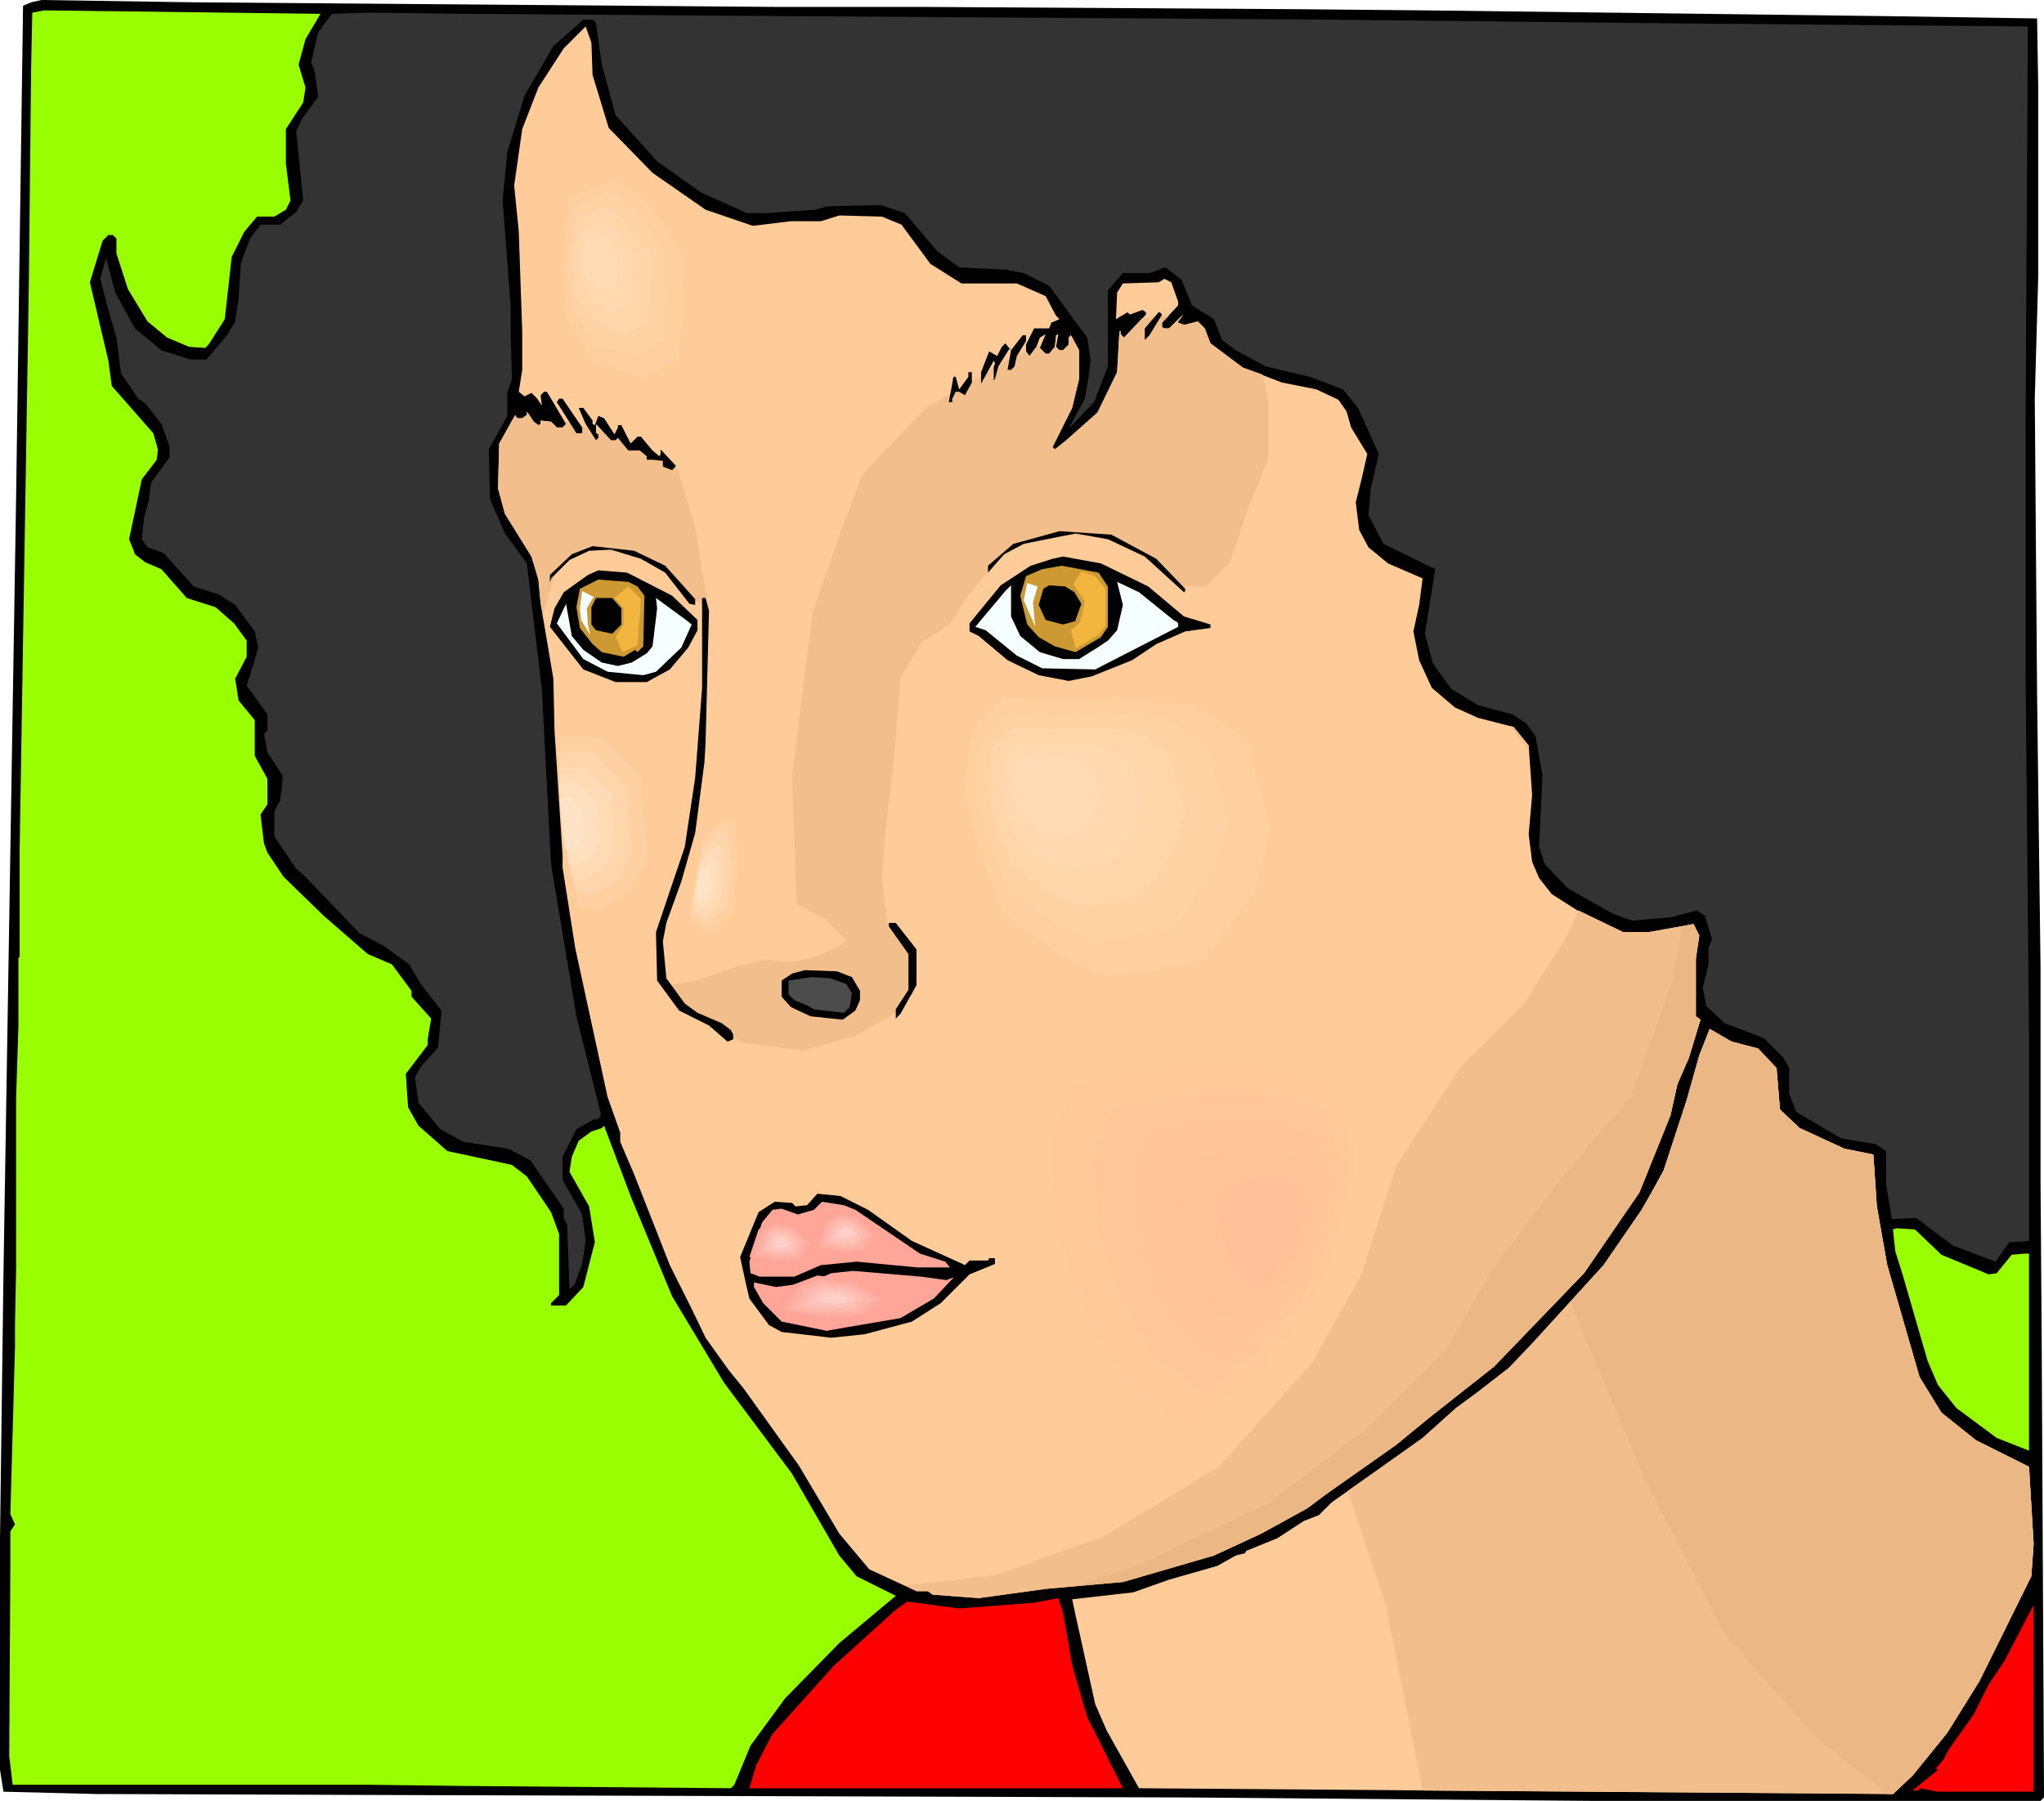
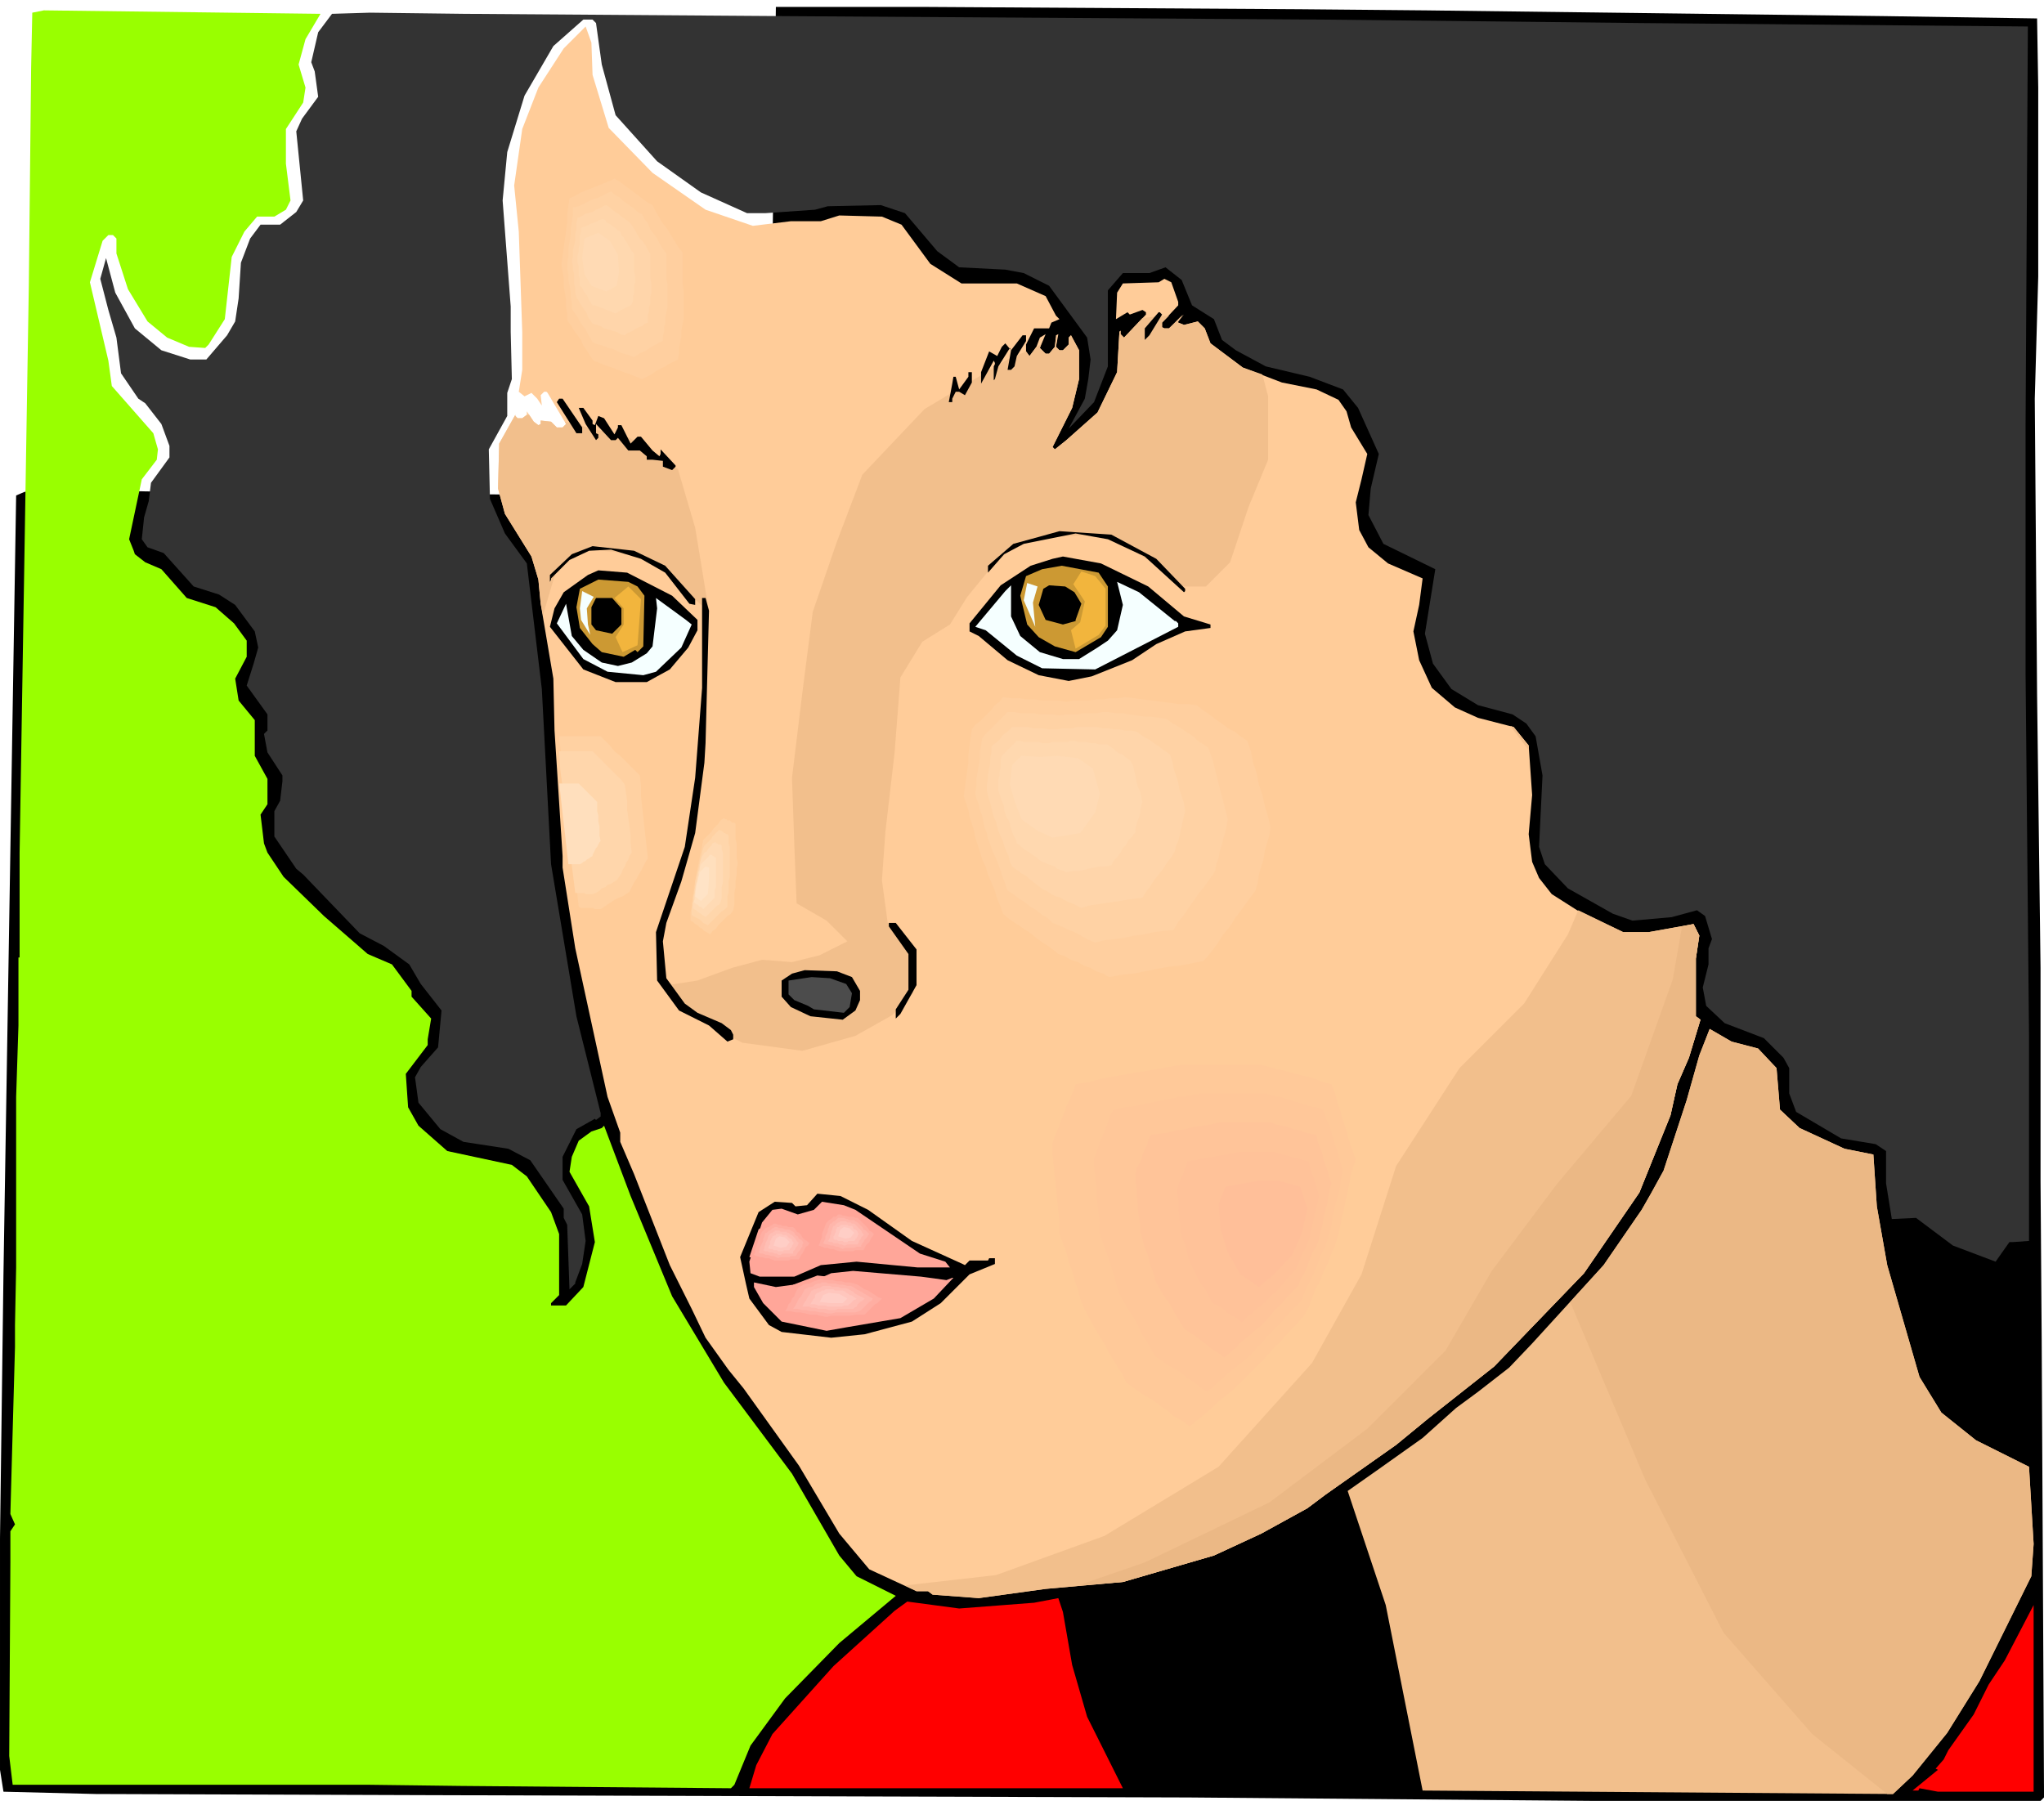
<svg xmlns="http://www.w3.org/2000/svg" width="5.907in" height="499.68" fill-rule="evenodd" stroke-linecap="round" preserveAspectRatio="none" viewBox="0 0 1773 1563">
  <style>.brush1{fill:#000}.pen1{stroke:none}.brush2{fill:#9f0}.brush4{fill:#fc9}.brush5{fill:#ffa699}.brush7{fill:#f2bf8c}.brush8{fill:#ebb885}.brush9{fill:#ffcf9f}.brush10{fill:#ffd2a4}.brush11{fill:#ffd5aa}.brush12{fill:#ffd8af}.brush13{fill:#ffdab4}.brush14{fill:#c93}.brush15{fill:#f5ffff}.brush17{fill:#f2b53d}.brush18{fill:#ffd1a2}.brush19{fill:#ffd6ab}.brush20{fill:#ffdfbd}.brush21{fill:#ffe3c6}.brush27{fill:#ffaea2}.brush28{fill:#ffb6ab}.brush29{fill:#ffbeb4}.brush30{fill:#ffc6bd}.brush31{fill:#ffcec6}</style>
-   <path d="M673 6h128l327 2 109 1 399 5 131 2 1 60v164l-3 106 2 257 3 237v185l1 139 2 390v6l-3 3h-386l-353-3-659-2-289-1-80-2-3-19v-201l3-229 11-676L20 5l7-3 9-2 132 2 505 4z" class="pen1 brush1" />
+   <path d="M673 6h128l327 2 109 1 399 5 131 2 1 60v164l-3 106 2 257 3 237v185l1 139 2 390v6l-3 3h-386l-353-3-659-2-289-1-80-2-3-19v-201l3-229 11-676l7-3 9-2 132 2 505 4z" class="pen1 brush1" />
  <path d="m265 34-6 22 6 20-2 13-15 23v30l4 32-4 8-10 6h-15l-11 13-11 22-6 54-14 22-3 3-14-1-19-8-17-14-17-28-10-31v-13l-3-3h-4l-5 5-11 36 16 68 3 22 36 41 4 14-1 9-13 17-11 52 4 10 1 3 9 7 14 6 22 25 25 8 16 14 11 15v14l-10 19 3 19 14 17v31l11 20v22l-6 9 3 25 3 8 14 21 35 34 38 33 21 9 17 23v5l17 19-3 18v5l-19 25 2 29 9 16 25 22 56 12 13 10 21 31 7 19v53l-7 7v2h13l15-16 10-39-5-31-17-30 2-13 6-14 11-8 9-3 2-2 23 61 36 87 45 75 59 79 41 71 15 18 34 17-49 41-47 48-30 41-14 34-3 3-234-2-79-1H11l-3-25 1-168v-27l4-6-4-9 4-145v-19l1-50V952l2-62v-59h1v-91l8-492 2-189 1-48 10-2 240 3-13 22z" class="pen1 brush2" />
  <path d="m681 14 467 3 274 3 337 3-2 349v211l3 316v178l-14 1h-3l-12 17-37-14-32-24-21 1-5-31v-28l-9-6-30-5-39-23-6-16v-22l-5-9-17-17-34-13-16-15-3-16 5-20v-14l3-8-6-20-7-5-22 6-34 3-17-6-39-22-20-21-5-15 3-62-6-34-8-11-12-8-30-8-23-14-16-22-7-26 9-56-45-22-13-25 2-23 7-30-18-40-13-16-29-11-38-9-26-14-12-9-7-18-19-12-9-22-14-11-14 5h-23l-13 15v66l-12 31-22 23 14-26 3-17 2-17-3-19-33-45-22-11-16-3-40-2-19-14-28-33-21-7-46 1-11 3-43 3h-16l-40-18-38-27-36-40-12-44-5-36-3-3h-8l-26 23-25 43-15 49-4 42 7 92v22l1 41-4 12v20l-16 29 1 43 13 30 19 26 13 109 8 152 22 132 21 84v3l-4 3-1-1-16 9-12 24v20l17 30 3 23-3 20-6 16v1l-5 5-2-56-3-6v-8l-29-42-19-10-39-6-20-11-19-23-3-22 5-9 15-17 3-32-18-23-10-17-22-16-21-11-49-51-6-5-19-28v-22l5-9 2-17v-5l-13-20-3-16 3-3v-14l-18-25 6-19 4-14-3-14-17-23-14-9-22-7-26-29-14-5-5-7 2-19 4-14 2-16 16-22v-10l-7-19-14-18-6-4-15-22-4-31-7-24-7-27 5-18 8 30 17 31 23 19 25 8h14l18-21 7-12 3-20 2-31 8-21 9-12h17l14-11 6-10-6-60 5-11 14-19-3-22-3-8 6-26 12-16 33-1 81 1 279 2z" class="pen1" style="fill:#333" />
  <path d="m514 65 14 46 38 39 46 32 41 14 33-4h26l16-5 37 1 17 7 25 34 27 17h48l25 11 9 17 3 3-7 3-2 5h-13l-7 14v6l3 4 6-8 3-8 5-3-5 12 5 5h3l5-6 1-10 2-1-2 11 3 3h3l5-5v-6l2-2 7 13v25l-6 25-17 34 2 2 10-8 27-24 17-35 2-35 1-1v3l3 3 19-20v-2l-3-2-11 4-2-2-10 6 1-23 5-8 31-1 5-3 6 3 6 17v3l-14 15v4l2 1h4l13-12-5 6v1l5 2 12-3 6 6 5 13 28 21 34 13 30 6 19 9 7 10 4 14 14 23-5 22-5 20 3 24 8 15 17 14 30 13-3 23-5 23 5 25 11 24 20 17 20 9 31 8 13 16 3 43-3 34 3 24 6 14 11 14 22 14 40 19h22l39-7 5 10-3 20v50l4 3-10 33-10 23-6 27-27 67-48 70-78 81-57 45-28 23-61 43-16 12-40 22-41 19-79 23-67 6-58 8-40-3-4-3h-10l-41-19-26-31-35-59-48-67-13-16-20-28-12-25-19-38-31-79-12-28v-8l-11-31-28-129-11-70v-10l-7-109-1-45-11-65-2-21-6-20-23-37-6-22 1-39 14-25v1l2 2h4l4-3v-3l6 9 4 3 2-1v-3l9 1 5 5h5l3-3-16-27-1-1h-2l-3 3 1 9-4-6-5-5-6 3-5-4 3-19v-33l-3-87-4-40 7-49 14-36 22-34 19-19 5 14 1 28z" class="pen1 brush4" />
-   <path d="m1525 910 16 17 3 36 17 16 39 18 25 5 3 45 9 51 28 97 19 31 30 24 46 23 4 67-2 28-45 91-28 45-30 37-17 16-654-5-28-50-10-23-17-77-3-14 53-6 31-11 42-12 16-9 8-2 1-2 27-11 23-15 13-5 11-11 41-29 38-27 29-26 19-14 27-21 20-21 62-68 33-48 8-14 11-20 20-61 11-39 9-23 19 11 23 6z" class="pen1 brush4" />
  <path d="m753 1050 38 27 44 20 2 1 4-4h16l1-2h5v5l-22 9-25 25-25 16-41 11-29 3-43-5-11-6-17-23-3-13-5-23 16-39 14-9 15 1 3 3 10-1 9-10 20 2 24 12z" class="pen1 brush1" />
  <path d="m742 1050 56 38 22 7 4 5h-28l-53-5-31 3-23 10h-30l-8-3-1-10 11-34 9-11 8-1 14 5 14-4 7-7 19 3 10 4z" class="pen1 brush5" />
-   <path d="m1684 1089 41 17 7-1 13-16 11-1h4v171l-28-11-35-26-16-20-9-21-22-76-6-19-2-19 3-1 16 1 23 22z" class="pen1 brush2" />
  <path d="m821 1111 5-2h1l-17 18-29 17-47 8-17 3-39-8-16-16-8-14v-4l19 4 30-4 18-8 19-2 59 5 22 3z" class="pen1 brush5" />
  <path d="m1636 1289-9 64-19 73-11 48-2 2h-4v-11l22-84 12-64 8-72 4 2-1 42z" class="pen1 brush1" />
  <path d="m930 1445 13 45 31 62H650l6-20 14-27 53-59 53-48 11-8 45 6 65-5 21-4 4 12 8 46zm751 110-16-3-1 2h-5l22-18-2-1 7-8 4-8 22-31 13-26 14-21 25-48v162h-83z" class="pen1" style="fill:red" />
  <path d="m785 1376 79-9 94-34 99-60 81-90 43-77 30-94 55-85 56-56 38-60 9-21 39 19h22l39-7 5 10-3 20v50l4 3-10 33-10 23-6 27-27 67-48 70-78 81-57 45-28 23-61 43-16 12-40 22-41 19-79 23-67 6-58 8-40-3-4-3h-10l-10-5zm541-725-16-21 3 1 13 16v4z" class="pen1 brush7" />
  <path d="m1169 1294 33 99 32 161 408 3 17-16 30-37 28-45 45-91 2-28-4-67-46-23-30-24-19-31-28-97-9-51-3-45-25-5-39-18-17-16-3-36-16-17-23-6-19-11-9 23-11 39-20 61-11 20-8 14-33 48-62 68-20 21-27 21-19 14-29 26-38 27-27 19z" class="pen1 brush7" />
  <path d="m1362 1130 65 154 68 133 77 88 65 52h5l17-16 30-37 28-45 45-91 2-28-4-67-46-23-30-24-19-31-28-97-9-51-3-45-25-5-39-18-17-16-3-36-16-17-23-6-19-11-9 23-11 39-20 61-11 20-8 14-33 48-29 32z" class="pen1 brush8" />
  <path d="m935 1376 58-20 108-52 85-64 68-68 40-69 57-76 64-76 36-101 8-46 10-2 5 10-3 20v50l4 3-10 33-10 23-6 27-27 67-48 70-78 81-57 45-28 23-61 43-16 12-40 22-41 19-79 23-39 3z" class="pen1 brush8" />
  <path d="m601 328-36 20-50-18-26-43-6-56 8-68 46-20 38 28 30 48 2 62-6 47z" class="pen1 brush4" />
  <path d="m588 312-4 2-4 2-3 2-4 2-4 2-4 3-4 2-4 2-5-2-5-2-6-2-5-2-5-2-6-2-5-2-5-2-3-4-3-5-3-4-2-5-3-4-3-4-3-5-3-4v-6l-1-6v-6l-1-6-1-6v-6l-1-6-1-6 1-8 1-7 1-7 1-7 1-8v-7l1-7 1-7 5-2 5-3 5-2 5-2 5-2 5-2 5-2 4-2 5 3 4 3 4 3 4 3 4 3 4 3 4 3 4 2 3 6 3 5 3 5 4 5 3 5 3 5 3 5 4 5v27l1 7v24l-1 5-1 5v5l-1 5-1 5v5l-1 5z" class="pen1 brush9" />
  <path d="m575 296-3 1-3 2-4 2-3 2-3 2-3 1-3 2-3 2-5-2-4-1-5-2-4-2-4-1-5-2-4-1-5-2-2-4-2-3-2-4-3-4-2-3-2-4-3-4-2-3v-5l-1-5v-5l-1-5-1-5v-5l-1-5v-5l1-6v-6l1-6 1-6v-6l1-6 1-6v-6l5-1 4-2 4-2 4-2 4-1 4-2 4-2 4-2 3 3 4 2 3 3 3 2 4 3 3 2 3 3 4 2 2 4 3 4 2 5 3 4 3 4 2 4 3 5 3 4v22l1 5v20l-1 4-1 5v4l-1 4v4l-1 4v4z" class="pen1 brush10" />
  <path d="m562 280-3 1-2 2-3 1-2 1-3 2-2 1-3 1-2 2-4-1-3-2-4-1-3-1-4-1-3-2-3-1-4-1-2-3-2-3-1-3-2-3-2-3-2-3-1-2-2-3-1-4v-4l-1-4v-8l-1-4v-3l-1-4 1-5v-5l1-4 1-5v-5l1-4v-5l1-5 3-1 3-2 3-1 4-1 3-2 3-1 3-2 3-1 3 2 2 2 3 2 3 2 2 2 3 2 3 2 2 2 2 3 2 3 2 4 2 3 3 3 2 3 2 4 2 3v21l1 5v8l-1 4v6l-1 3v3l-1 3v7z" class="pen1 brush11" />
  <path d="m548 264-1 1-2 1-2 1-2 1-2 1-2 1-1 1-2 1-3-1-2-1-3-1-2-1-3-1-2-1-3-1h-2l-2-3-1-2-1-2-1-2-2-2-1-2-1-2-2-2v-6l-1-3v-8l-1-3v-6l1-4v-3l1-3v-7l1-4v-3l2-1 3-1 2-1 2-1 3-1 2-1 2-1 3-1 2 1 1 2 2 1 2 1 2 2 2 1 2 2 2 1 1 3 2 2 1 2 2 3 1 2 2 3 1 2 2 2v16l1 3v6l-1 3v7l-1 2v4l-1 3z" class="pen1 brush12" />
  <path d="m535 248-9 5-13-5-6-10-2-14 2-17 12-5 10 7 7 12 1 15-2 12z" class="pen1 brush13" />
  <path d="m587 870-8-15 26-4 30-11 26-7 26 2 24-6 24-12-18-18-26-15-2-51-2-58 9-74 9-70 21-61 22-58 54-57 72-43 16-7 3 4 6-8 4-2-1 3 5 5h3l5-6 1-8h1l-1 8 3 3h3l5-5v-6l2-2 7 13v25l-6 25-17 34 2 2 10-8 27-24 17-35 2-35 1-1v3l3 3 16-17 9-1 14-1-6 6v4l2 1h4l12-12-4 6v1l5 2 12-3 6 6 5 13 28 21 17 6 5 19v55l-17 41-16 48-21 21h-22l-22-19-28-18-24-8-41 2-31 9-21 21-18 22-15 24-24 15-19 31-5 65-8 69-3 42 5 37 24 28-2 33-18 19-32 18-46 13-52-7-33-17-24-18zM457 360h2l4 6 4 3 2-1v-3l9 1 5 5h5l3-3-1-2 56 14 42 27 15 51 12 73-19-17-17-18-21-11-25-6-23-2-13 6-14 10-12 41-2-10-2-21-6-20-23-37-6-22 1-39 14-25v1l2 2h4l4-3z" class="pen1 brush7" />
  <path d="m1008 273-11 18-4 4v-10l12-14h1l2 2zm-118 23-8 13-2 9-3 3h-3l3-17-1-2-10 16-3 11-1 1v-12l1-2v-1l-1-2-11 20v-10l7-18 7 4 4-8 3-3 5 6 10-13h3v5zm-47 36-6 11-5-3h-3l-3 6v3h-3l3-16 1-6h2l3 11 8-11v-4h3v9zm160 153 25 26v2l-1 1-34-31-32-15-28-5-45 9-17 9-14 16v-6l22-19 22-6 18-5 45 3 39 21zm-426 6 26 29v5l-5-1-21-27-21-12-26-8-19 1-17 8-16 16v1l-1 2v-6l19-18 18-7 36 4 27 13z" class="pen1 brush1" />
  <path d="m996 509 31 26 23 7v3l-22 3-25 11-21 14-35 14-20 4-26-5-27-13-25-21-8-4v-7l27-33 26-17 19-6 9-2 33 6 41 20z" class="pen1 brush1" />
  <path d="M961 509v35l-6 9-22 13-18-5-14-8-10-11-6-25 5-17 14-6 17-3 32 6 8 12z" class="pen1 brush14" />
  <path d="m583 517 22 21v9l-8 15-16 19-11 6-9 5h-27l-28-11-29-37 4-16 8-14 21-15 9-4 25 2 39 20z" class="pen1 brush1" />
  <path d="m553 509 6 8-1 44-5 5-2-2-10 6-19-4-8-7-11-14-3-18 3-16 16-8 26 2 8 4z" class="pen1 brush14" />
  <path d="M1019 539h1l2 2v3l-72 37-46-1-22-11-27-22-9-3 26-31 5-5v27l8 17 17 14 20 6h14l16-10 9-6 8-9 5-22-5-20 19 9 31 25z" class="pen1 brush15" />
  <path d="m932 514 6 10-5 14v1l-11 3-15-4-6-13 4-14 5-3 14 1 8 5zm-393 14v14l-8 8-14-3-4-5v-15l4-8h14l8 9z" class="pen1 brush1" />
  <path d="m600 542-9 20-22 21-11 3-31-3-21-11-23-31 8-17 5 28 10 12 16 11 14 3 12-3 13-8 5-6 4-33-1-9 26 19 5 4z" class="pen1 brush15" />
  <path d="m615 530-3 115-1 17-8 61-12 42-13 36-3 16 3 32 16 22 11 8 21 9 8 6 2 4v4l-5 2-16-14-26-13-19-26-1-42 25-74 9-60 6-78v-78h3l3 11zm180 294v31l-14 25-4 4v-8l11-17v-31l-17-24v-3h6l18 23zm-56 24 7 12v8l-4 9-11 8-28-3-17-8-8-9v-14l9-6 11-3 28 1 13 5z" class="pen1 brush1" />
  <path d="m734 854 5 8-2 12-5 5-26-3-5-3-12-5-5-5v-12l20-3 16 1 14 5z" class="pen1" style="fill:#4c4c4c" />
  <path d="M505 371v5h-5l-17-27 2-3h3l17 25zm9-6v3l2 1 3-8 5 2 9 14 3-6v-2h3l8 16 6-6h3l10 12 6 5 1-2v-4l13 14v1l-3 3-8-3v-5l-9-1h-5v-3l-6-5h-10l-9-11-2 2h-4l-13-14v8l2 1v3l-2 2-9-14-6-14h4l8 11z" class="pen1 brush1" />
  <path d="m512 551-8-13-1-10 2-15 10 5-6 10 1 14 2 9z" class="pen1 brush15" />
  <path d="m545 509-12 10 8 9v14l-7 11 6 13 13-6 3-40-11-11z" class="pen1 brush17" />
  <path d="m888 521 3-15 9 3-4 14 2 21-10-23z" class="pen1 brush15" />
  <path d="m933 563-4-16 8-7 4-18-10-15 7-11 12 4 9 11v32l-6 8-20 12z" class="pen1 brush17" />
  <path d="m1071 862-96 16-52-24-57-40-24-64-16-57 8-68 32-32 65 4 60-4 72 8 53 36 24 89-16 64-53 72z" class="pen1 brush4" />
  <path d="m1044 834-10 2-10 2-10 1-11 2-10 2-10 2-10 1-11 2-5-3-6-2-5-3-6-2-5-3-6-2-5-3-6-2-6-5-6-4-6-4-6-5-6-4-6-4-6-4-6-5-2-6-3-7-2-7-3-7-3-7-2-7-3-6-2-7-2-6-2-6-1-6-2-6-2-6-1-6-2-6-2-6 1-7 1-8 1-7 1-7v-7l1-8 1-7 1-7 3-4 4-3 3-3 4-4 3-3 3-4 4-3 3-4 7 1h7l7 1h7l6 1h14l7 1 6-1h13l7-1h6l6-1h7l6-1 8 1 8 1 7 1 8 1 8 1 7 1h8l8 1 5 4 6 4 5 4 6 4 5 4 6 3 5 4 6 4 3 9 2 10 3 9 2 10 3 9 2 9 3 10 2 9-1 7-2 7-2 7-1 7-2 6-2 7-1 7-2 7-6 8-5 7-6 8-5 8-6 7-5 8-6 8-6 7z" class="pen1 brush9" />
  <path d="m1018 807-9 1-8 1-9 2-8 1-9 2-8 1-9 1-8 2-5-2-4-2-5-3-4-2-5-2-4-2-5-2-5-2-4-4-5-3-5-4-5-3-5-4-5-3-5-4-5-3-2-6-2-5-2-6-2-6-2-5-3-6-2-6-2-5-1-5-2-5-1-5-1-5-2-5-1-5-2-5-1-5 1-6v-6l1-6 1-6 1-6v-6l1-5 1-6 2-3 3-3 3-3 3-3 3-3 2-2 3-3 3-3h6l5 1h12l5 1h11l6 1 5-1h11l5-1h11l5-1h5l7 1h6l6 1 7 1 6 1h6l7 1 6 1 4 3 5 3 5 3 4 3 5 3 4 4 5 3 4 3 3 8 2 7 2 8 2 8 2 8 2 7 2 8 2 8-1 5-1 6-2 6-1 5-2 6-1 6-2 5-1 6-4 6-5 7-5 6-4 6-5 7-4 6-5 6-4 7z" class="pen1 brush10" />
  <path d="m991 779-7 1-7 1-6 1-7 1-7 1-6 1-7 1-6 2-4-2-4-2-3-1-4-2-3-2-4-1-4-2-3-2-4-2-4-3-4-3-4-3-3-3-4-2-4-3-4-3-2-4-1-5-2-4-2-5-1-4-2-4-2-5-1-4-1-4-2-4-1-4-1-4-1-4-1-3-1-4-1-4v-5l1-5v-4l1-5 1-5v-4l1-5v-5l2-2 3-2 2-2 2-3 2-2 3-2 2-2 2-2h13l5 1h8l5 1h8l5-1h8l4-1h17l5 1h5l5 1h5l5 1h5l5 1 4 3 3 2 4 2 4 3 3 2 4 3 3 2 4 3 2 6 1 6 2 6 2 6 1 6 2 6 2 6 1 7-1 4-1 4-1 5-1 4-1 5-1 4-2 4-1 5-3 5-4 5-3 5-4 5-4 5-3 5-4 5-3 5z" class="pen1 brush11" />
  <path d="m964 751-5 1h-5l-5 1-5 1-4 1-5 1h-5l-5 1-2-1-3-1-3-1-2-2-3-1-3-1-2-1-3-1-3-2-2-2-3-2-3-2-3-2-3-2-2-2-3-2-1-4-2-3-1-3-1-3-1-4-1-3-2-3-1-3-1-3v-3l-1-3-1-2-1-3-1-3-1-3v-9l1-4v-3l1-4v-7l1-3 2-2 1-1 2-2 1-1 2-2 2-2 1-1 2-2h3l3 1h13l3 1h6l3-1h13l3-1h3l3 1h7l4 1h4l3 1h7l3 2 3 2 2 2 3 2 3 1 2 2 3 2 2 2 2 4 1 5 1 4 1 5 1 4 2 4 1 5 1 4-1 3-1 4v3l-1 3-1 3-1 3-1 4v3l-3 4-3 3-2 4-3 3-2 4-3 4-3 3-2 4z" class="pen1 brush12" />
  <path d="m937 723-24 4-13-6-14-10-6-16-4-14 2-17 8-8 16 1 15-1 18 2 13 9 6 22-4 16-13 18z" class="pen1 brush13" />
  <path d="m567 665 8 85-18 34-30 18-22-2-20-175h42l40 40z" class="pen1 brush4" />
  <path d="m555 673 1 9v9l1 9 1 9 1 9 1 9 1 9 1 9-2 3-2 4-2 4-2 3-2 4-2 3-2 4-2 4-3 2-3 2-3 1-4 2-3 2-3 2-3 2-3 2h-5l-2-1h-10l-2-1-2-18-2-19-3-18-2-19-2-19-2-18-2-19-2-18h36l4 4 4 4 4 5 5 4 4 4 4 4 5 5 4 4z" class="pen1 brush18" />
  <path d="m542 681 1 7 1 7v8l1 7 1 7 1 8v7l1 8-2 3-1 3-2 3-1 3-2 3-1 3-2 3-2 3-2 1-3 2-3 1-2 2-3 1-2 2-3 2-3 1h-6l-1-1h-8l-2-16-2-15-1-15-2-15-2-16-2-15-2-15-1-16h29l4 4 3 3 4 4 3 3 4 4 3 3 4 4 3 4z" class="pen1 brush19" />
-   <path d="m530 688 1 6v6l1 6v5l1 6v6l1 6v6l-1 2-1 2-1 3-2 2-1 2-1 3-1 2-2 2-2 2-2 1-2 1-2 1-2 2-2 1-2 1-2 1h-8l-1-1h-3l-2-12-1-12-1-12-2-12-1-12-2-12-1-12-1-12h23l3 3 2 3 3 2 3 3 3 3 2 3 3 2 3 3z" class="pen1 brush13" />
  <path d="M518 696v8l1 4v5l1 4v8l1 5-1 1-1 2-1 2-1 1-1 2-1 2-1 2v1l-2 1-1 1-2 1-1 1-2 1-1 1-2 1h-10l-1-9-1-9-1-9-1-8-1-9-1-9-1-9-1-8h17l2 2 2 2 2 2 2 2 2 2 2 2 2 2 2 2z" class="pen1 brush20" />
-   <path d="m505 703 2 22-4 8-8 5-5-1-5-44h10l10 10z" class="pen1 brush21" />
  <path d="m642 794-25 24-20-14 4-34 10-48 20-23 13 6 2 41-4 48z" class="pen1 brush4" />
  <path d="m636 790-2 3-3 2-3 3-2 2-3 3-2 3-3 2-2 3-3-2-2-1-2-2-2-1-2-2-2-1-2-2-2-1v-8l1-3v-4l1-3v-4l1-4v-3l1-5 1-6 1-5 1-5 1-5 1-5 1-5 1-5 3-3 2-2 2-2 2-3 2-2 2-2 2-3 3-2 1 1h1l1 1h2l1 1 1 1h2l1 1v13l1 4v13l1 4-1 5v5l-1 6v5l-1 5v10l-1 5z" class="pen1 brush18" />
  <path d="m631 787-2 2-3 2-2 2-2 2-2 2-2 2-2 2-2 2-2-1-2-1-1-1-2-2-2-1-2-1-2-1-1-1v-6l1-3v-6l1-3v-3l1-3v-5l1-4 1-4 1-4 1-4 1-5 1-4 1-4 1-2 2-2 2-2 2-2 1-2 2-2 2-2 2-2 1 1h1l1 1 1 1h1l1 1h1l1 1v7l1 3v26l-1 4v9l-1 4v9z" class="pen1 brush19" />
  <path d="m625 783-1 2-2 1-2 2-1 1-2 2-2 2-1 1-2 2-1-1-2-1-1-1-2-1-1-1-1-1-2-1-1-1v-4l1-3v-4l1-3v-4l1-4 1-3v-3l1-4 1-3v-3l1-4 1-3 1-1 1-2 2-1 1-2 2-2 1-1 1-2 2-1h1v1h1l1 1h2l1 1v3l1 3v26l-1 4v10l-1 3z" class="pen1 brush13" />
  <path d="m620 779-1 1-2 2-1 1-1 1-1 1-1 1-2 2-1 1-1-1-1-1h-1l-1-1-1-1h-1l-1-1-1-1v-1l1-2v-7l1-2v-4l1-2v-3l1-2v-3l1-2v-2l1-3 1-1 1-1 1-1 1-1 1-1 1-1 1-1 1-2v1h2v1h1l1 1h1v26l-1 2v7z" class="pen1 brush20" />
  <path d="m614 776-6 6-5-4 1-9 3-12 5-5 3 1v10l-1 13z" class="pen1 brush21" />
  <path d="m1017 1268 52-44 65-68 32-73 20-88-24-77-73-20h-80l-108 20-24 61 8 92 24 77 44 76 64 44z" class="pen1 brush4" />
  <path d="m1032 1238 6-5 5-4 6-5 5-5 6-5 5-4 6-5 5-5 7-7 7-7 7-7 7-8 7-7 6-7 7-7 7-8 4-7 3-8 3-8 4-7 3-8 4-8 3-8 3-7 3-10 2-9 2-9 2-10 2-9 2-10 2-9 3-9-3-8-3-9-2-8-3-8-2-8-3-8-2-8-3-8-8-2-7-3-8-2-8-2-7-2-8-2-8-2-7-2h-69l-11 2-12 2-11 2-12 2-11 2-12 2-11 3-12 2-2 6-3 7-3 6-2 6-3 7-2 6-3 7-2 6v10l1 10 1 9 1 10 1 10 1 10 1 10v10l3 8 3 8 2 8 3 8 2 8 3 8 2 8 3 8 5 9 4 8 5 8 5 8 4 8 5 8 5 8 4 8 7 5 7 5 7 4 7 5 7 5 6 5 7 4 7 5z" class="pen1" style="fill:#ffc999" />
  <path d="m1047 1208 5-4 4-4 5-4 4-4 5-4 4-3 5-4 5-4 5-6 6-6 5-6 6-6 6-6 5-6 6-6 6-6 2-6 3-7 3-6 3-6 3-7 2-6 3-6 3-7 2-7 2-8 1-8 2-8 2-7 2-8 1-8 2-8-2-6-2-7-2-7-2-6-2-7-2-7-3-6-2-7-6-2-6-1-7-2-6-2-6-2-7-2-6-1-6-2h-57l-9 2-10 1-9 2-10 2-9 2-10 2-9 1-9 2-3 5-2 6-2 5-2 5-2 5-2 6-2 5-2 5v8l1 8 1 9v8l1 8 1 8 1 8v8l2 7 2 6 3 7 2 7 2 6 2 7 2 7 2 6 4 7 4 7 4 6 4 7 3 7 4 6 4 7 4 7 6 4 5 4 6 3 6 4 5 4 6 4 5 4 6 4z" class="pen1" style="fill:#ffc799" />
  <path d="m1062 1178 4-3 3-3 4-3 3-4 4-3 4-3 3-3 4-3 4-4 5-5 4-5 4-4 5-5 4-5 5-5 4-4 2-5 3-5 2-5 2-5 2-5 2-5 3-5 2-5 1-6 2-6 1-6 1-6 2-6 1-6 1-7 2-6-2-5-1-5-2-5-2-6-1-5-2-5-2-5-1-6-5-1-5-1-5-2-5-1-5-2-5-1-5-1-5-2h-44l-8 2-7 1-8 1-7 2-8 1-7 2-8 1-7 1-2 4-1 5-2 4-2 4-1 4-2 4-2 4-1 5v6l1 6v7l1 6v6l1 7 1 6v6l2 6 1 5 2 5 2 5 1 6 2 5 2 5 1 5 3 6 3 5 3 5 4 5 3 6 3 5 3 5 3 5 4 3 5 3 4 3 4 3 5 4 4 3 5 3 4 3z" class="pen1" style="fill:#ffc499" />
  <path d="m1077 1148 3-3 2-2 3-2 2-2 3-3 3-2 2-2 3-2 3-4 3-3 4-3 3-4 3-3 3-4 3-3 4-4 1-3 2-4 1-3 2-4 2-4 1-3 2-4 1-3 1-5 1-4 1-5 1-4 1-5 1-4 1-4 1-5-1-4-1-3-1-4-1-4-2-4-1-4-1-4-1-3-4-1-3-1-4-1-4-1-3-1-4-1-3-1-4-1h-32l-6 1-5 1-5 1-6 1-5 1-6 1-5 1-6 1-1 3-1 3-1 3-1 3-2 3-1 3-1 3-1 3v4l1 5v9l1 5v4l1 5v5l1 4 1 3 2 4 1 4 1 4 1 4 1 3 2 4 2 4 2 4 2 4 2 4 3 3 2 4 2 4 2 4 3 2 4 2 3 2 3 3 3 2 4 2 3 2 3 3z" class="pen1" style="fill:#ffc299" />
  <path d="m1092 1117 13-11 16-17 8-18 5-22-6-19-18-5h-20l-27 5-6 15 2 23 6 19 11 19 16 11z" class="pen1" style="fill:#ffbf99" />
  <path d="m674 1097-24-6 8-24 12-8 20 4 16 16-10 16-22 2z" class="pen1 brush5" />
  <path d="M674 1094h-2l-3-1-2-1h-3l-3-1h-2l-3-1-2-1 1-2v-3l1-2 1-3 1-3 1-2 1-3 1-2 1-1 1-1 1-1 2-1h1l1-1 2-1 1-1h2l2 1h2l2 1h3l2 1h4l2 2 1 2 2 1 2 2 1 2 2 2 2 1 2 2-1 2-2 1-1 2-1 2-1 2-1 1-1 2-1 2h-7l-2 1h-10z" class="pen1 brush27" />
  <path d="m675 1092-2-1-2-1h-2l-3-1h-2l-2-1h-2l-2-1 1-2v-2l1-2 1-2 1-2v-2l1-2 1-3h1l1-1 1-1h1l1-1 1-1h1l1-1h2l2 1h3l2 1h3l2 1 2 1 1 1 1 2 2 1 1 2 2 1 1 1 1 2-1 1v2l-1 1-1 2-1 1-1 1-1 2-1 1h-4l-1 1h-8l-2 1z" class="pen1 brush28" />
  <path d="m675 1089-1-1h-2l-2-1h-3l-1-1h-2l-2-1 1-1v-2l1-2v-1l1-2 1-2v-1l1-2 1-1 1-1h1l1-1h1v-1h4l1 1h5l1 1h1l1 1 2 1 1 1 1 1 1 1 1 2 1 1 1 1-1 1v1l-1 1-1 1v1l-1 1-1 1v2h-9l-2 1h-2z" class="pen1 brush29" />
  <path d="M676 1086h-1l-1-1h-3l-1-1h-2l-2-1 1-1v-1l1-1v-3l1-1v-1l1-1v-1h1l1-1h1v-1h5l1 1h3l1 1 1 1 1 1h1l1 1v1l1 1 1 1h-1v1l-1 1v1l-1 1-1 1v1h-5l-1 1h-3z" class="pen1 brush30" />
  <path d="m677 1083-6-2 2-6 3-2 5 1 4 4-3 4-5 1z" class="pen1 brush31" />
  <path d="m730 1089-24-6 8-24 12-8 20 4 16 16-10 16-22 2z" class="pen1 brush5" />
  <path d="M730 1086h-2l-3-1-2-1h-3l-2-1h-3l-2-1-3-1 1-2 1-3 1-2v-3l1-3 1-2 1-3 1-2 1-1 1-1 2-1 1-1 1-1h2l1-1 1-1h2l2 1h2l3 1h4l2 1h2l2 2 2 2 1 1 2 2 2 2 1 2 2 1 2 2-1 2-1 1-1 2-1 2-2 2-1 1-1 2-1 2h-7l-2 1h-10z" class="pen1 brush27" />
  <path d="m731 1084-2-1-2-1h-2l-2-1h-2l-3-1h-2l-2-1 1-2 1-2v-2l1-2 1-2v-2l1-2 1-3h1l1-1 1-1h1l1-1 1-1 1-1h5l2 1h1l2 1h4l1 1 2 1 1 1 2 2 1 1 1 2 2 1 1 1 2 2-1 1-1 2-1 1-1 1-1 2-1 1-1 2v1h-4l-2 1h-8l-2 1z" class="pen1 brush28" />
  <path d="m732 1081-2-1h-2l-1-1h-4l-1-1h-2l-2-1 1-1 1-2v-2l1-1v-2l1-2v-1l1-2h1l1-1v-1h1l1-1h1l1-1h5l1 1h3l1 1h2l1 1 1 1 1 1 1 1 1 1 1 1 1 2 1 1v1l-1 1-1 1v1l-1 1-1 1v1l-1 2h-9l-2 1h-1z" class="pen1 brush29" />
  <path d="m732 1078-1-1h-4l-1-1h-2l-1-1v-2l1-1v-1l1-2v-2l1-1v-1h2v-1h1v-1h6l1 1h3l1 1v1l1 1h1l1 1 1 1v1l1 1-1 1v1l-1 1v1h-1v1l-1 1h-5l-1 1h-3z" class="pen1 brush30" />
  <path d="m733 1075-6-2 2-6 3-2 5 1 4 4-3 4-5 1z" class="pen1 brush31" />
  <path d="m716 1145-42-6 14-24 21-8 35 4 28 16-17 16-39 2z" class="pen1 brush5" />
  <path d="m717 1143-5-1-4-1h-5l-4-1-5-1h-4l-4-1h-5l2-3 1-3 2-2 1-3 2-2 1-3 1-2 2-3 2-1 2-1 3-1h2l2-1 2-1 3-1 2-1 4 1h7l4 1h4l3 1h4l4 1 3 1 3 2 3 2 3 1 3 2 3 2 3 2 3 1-2 2-2 2-2 1-2 2-2 2-2 2-1 1-2 2h-8l-5 1h-16l-4 1z" class="pen1 brush27" />
  <path d="m718 1140-4-1h-3l-4-1h-4l-4-1h-3l-4-1h-4l2-3 1-2 1-2 1-2 2-2 1-2 1-2 1-2 2-1 2-1h2l2-1 1-1 2-1h2l2-1h3l3 1h6l3 1h3l4 1h3l2 1 3 2 2 1 2 1 3 2 2 1 3 2 2 1-1 2-2 1-1 1-2 2-1 1-2 2-1 1-2 1-3 1h-17l-4 1h-3z" class="pen1 brush28" />
  <path d="m719 1137-3-1h-6l-3-1h-3l-2-1h-6l1-2 1-2 1-1 1-2 1-2 1-1 1-2 1-2h1l1-1h2l1-1h2l1-1 2-1h6l2 1h5l3 1h4l2 1 2 1 2 1 2 2 2 1 2 1 2 1 2 1-1 1-1 1-2 1-1 1-1 1-1 2-2 1-1 1h-13l-3 1h-5z" class="pen1 brush29" />
  <path d="M720 1134h-2l-2-1h-6l-3-1h-4l1-2 1-1v-1l1-1 1-1v-2l1-1 1-1h1l1-1h1l1-1h2l1-1h7l1 1h7l2 1 1 1 2 1 1 1h1l2 1 1 1 2 1-1 1h-1l-1 1-1 1-1 1-1 1h-1v1h-4l-2 1h-10z" class="pen1 brush30" />
  <path d="m721 1131-10-1 3-6 5-2 9 1 7 4-4 4h-10z" class="pen1 brush31" />
</svg>